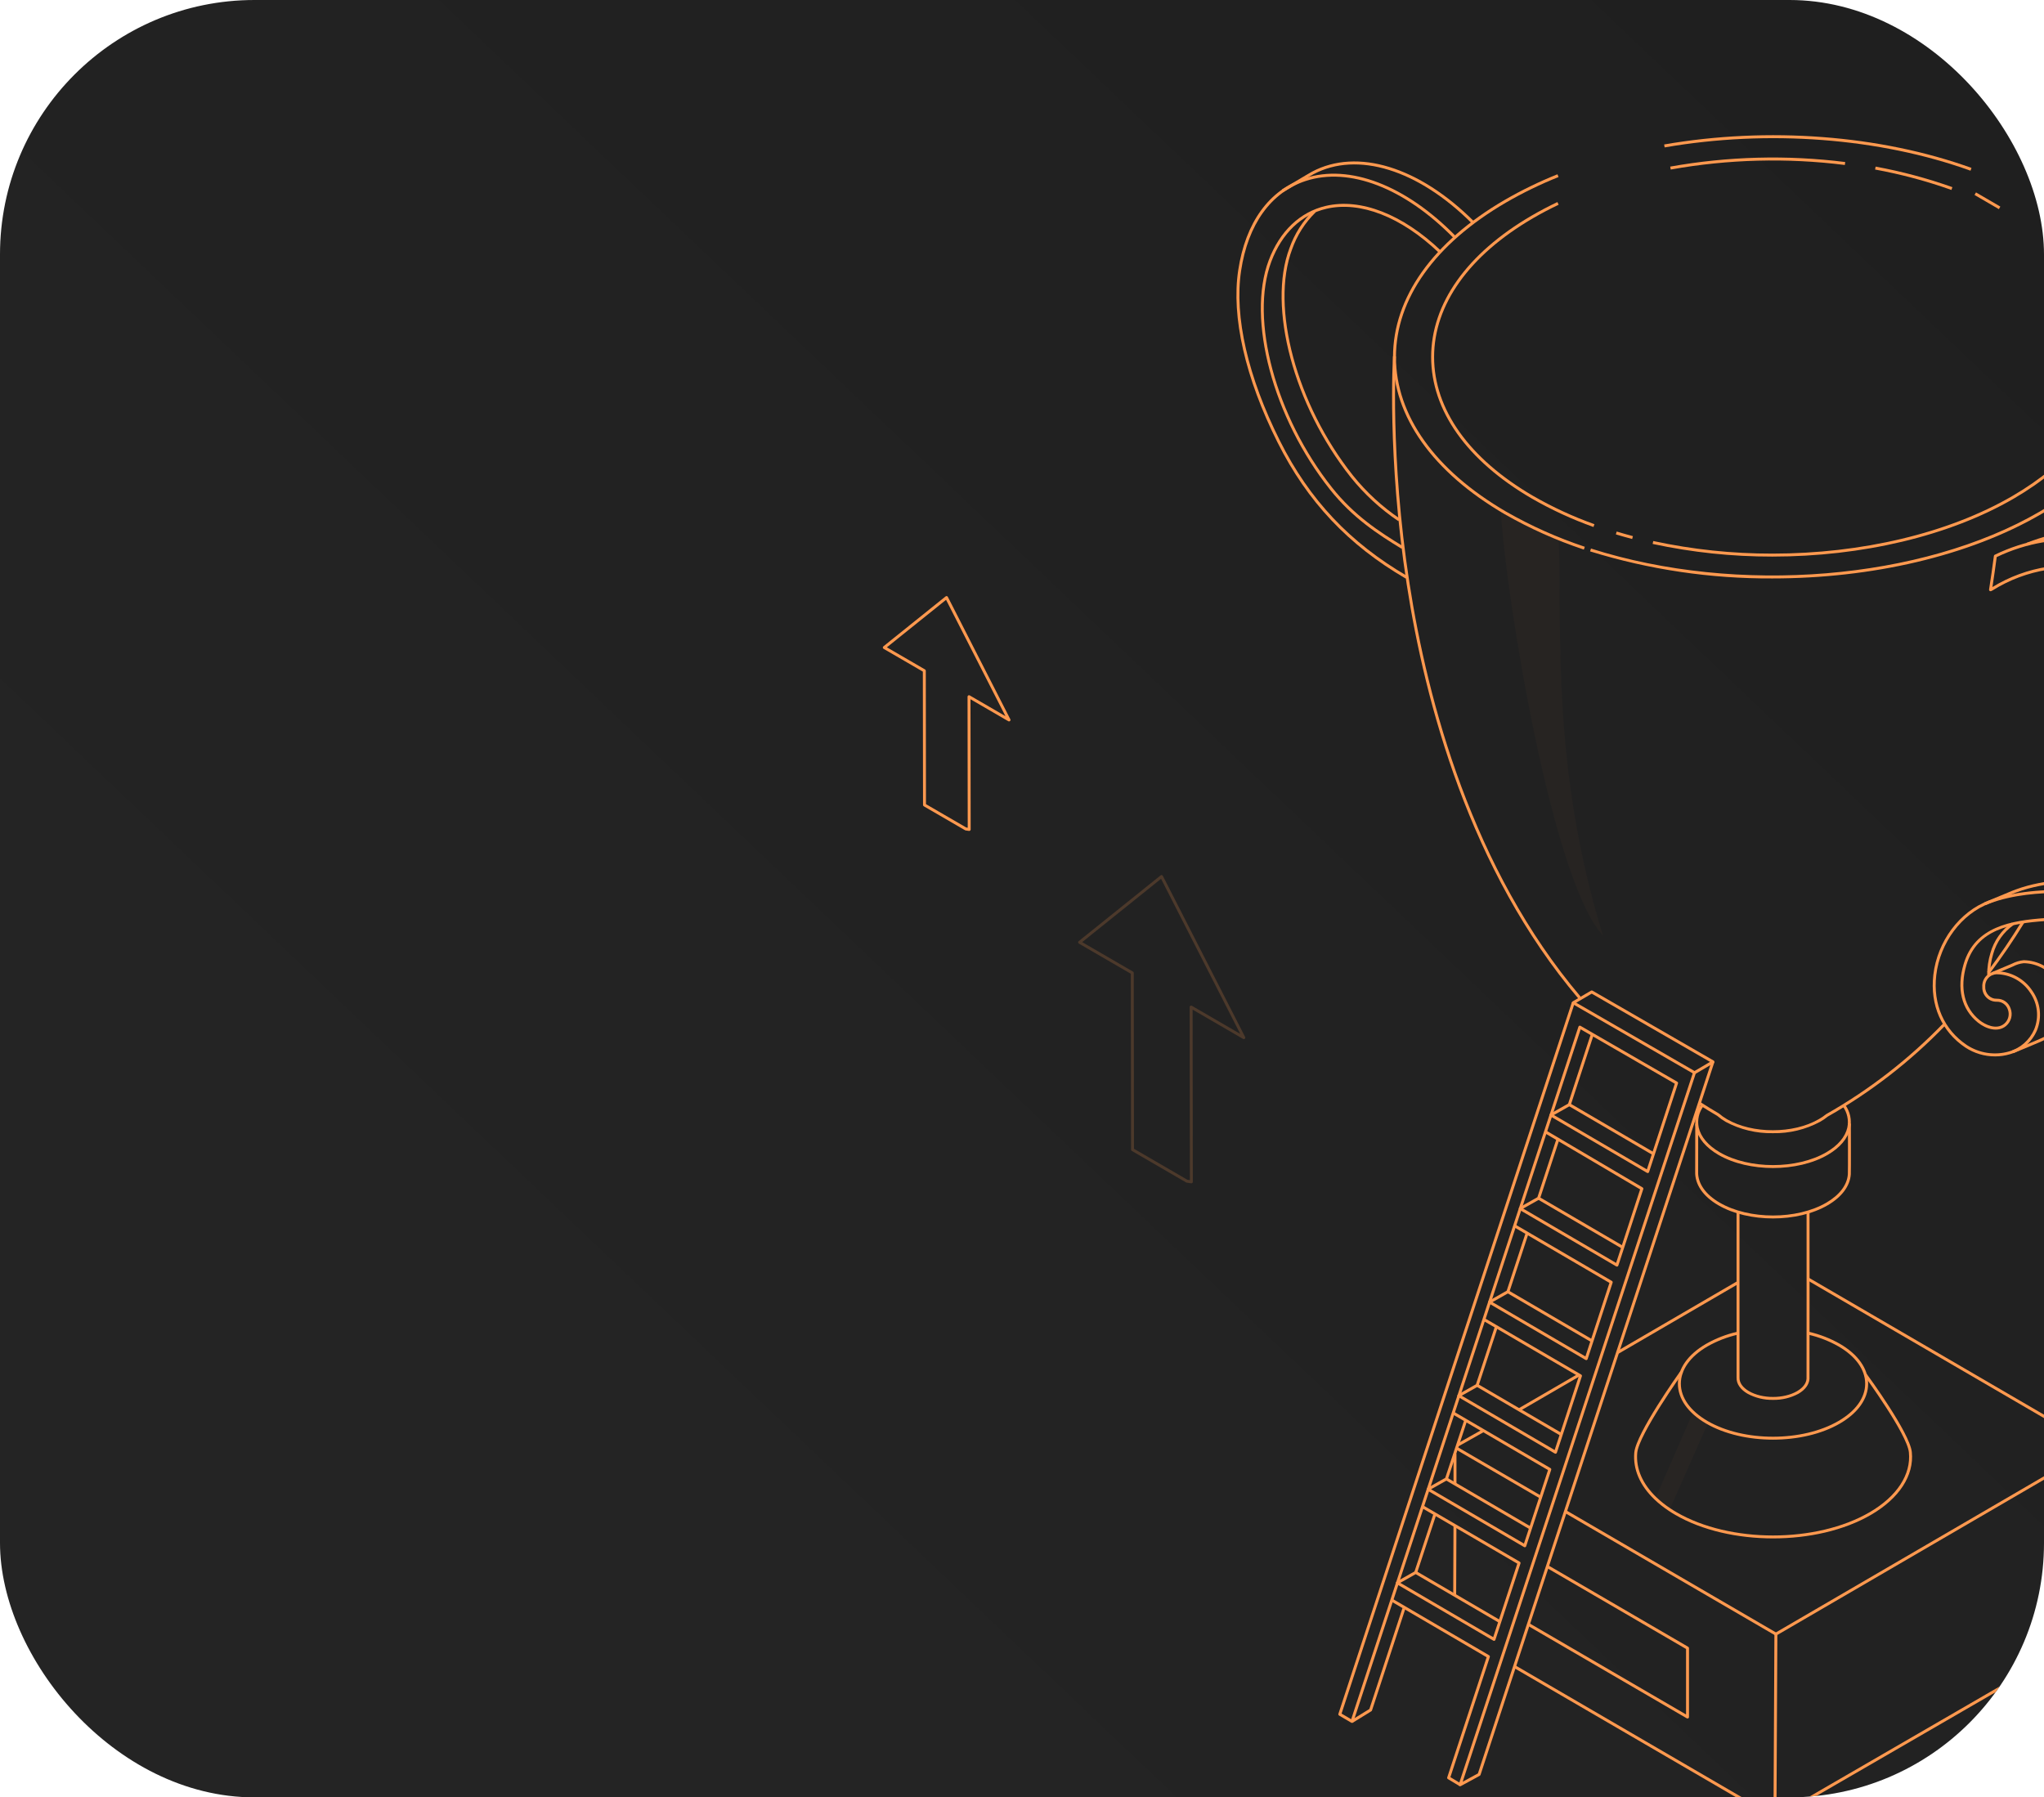
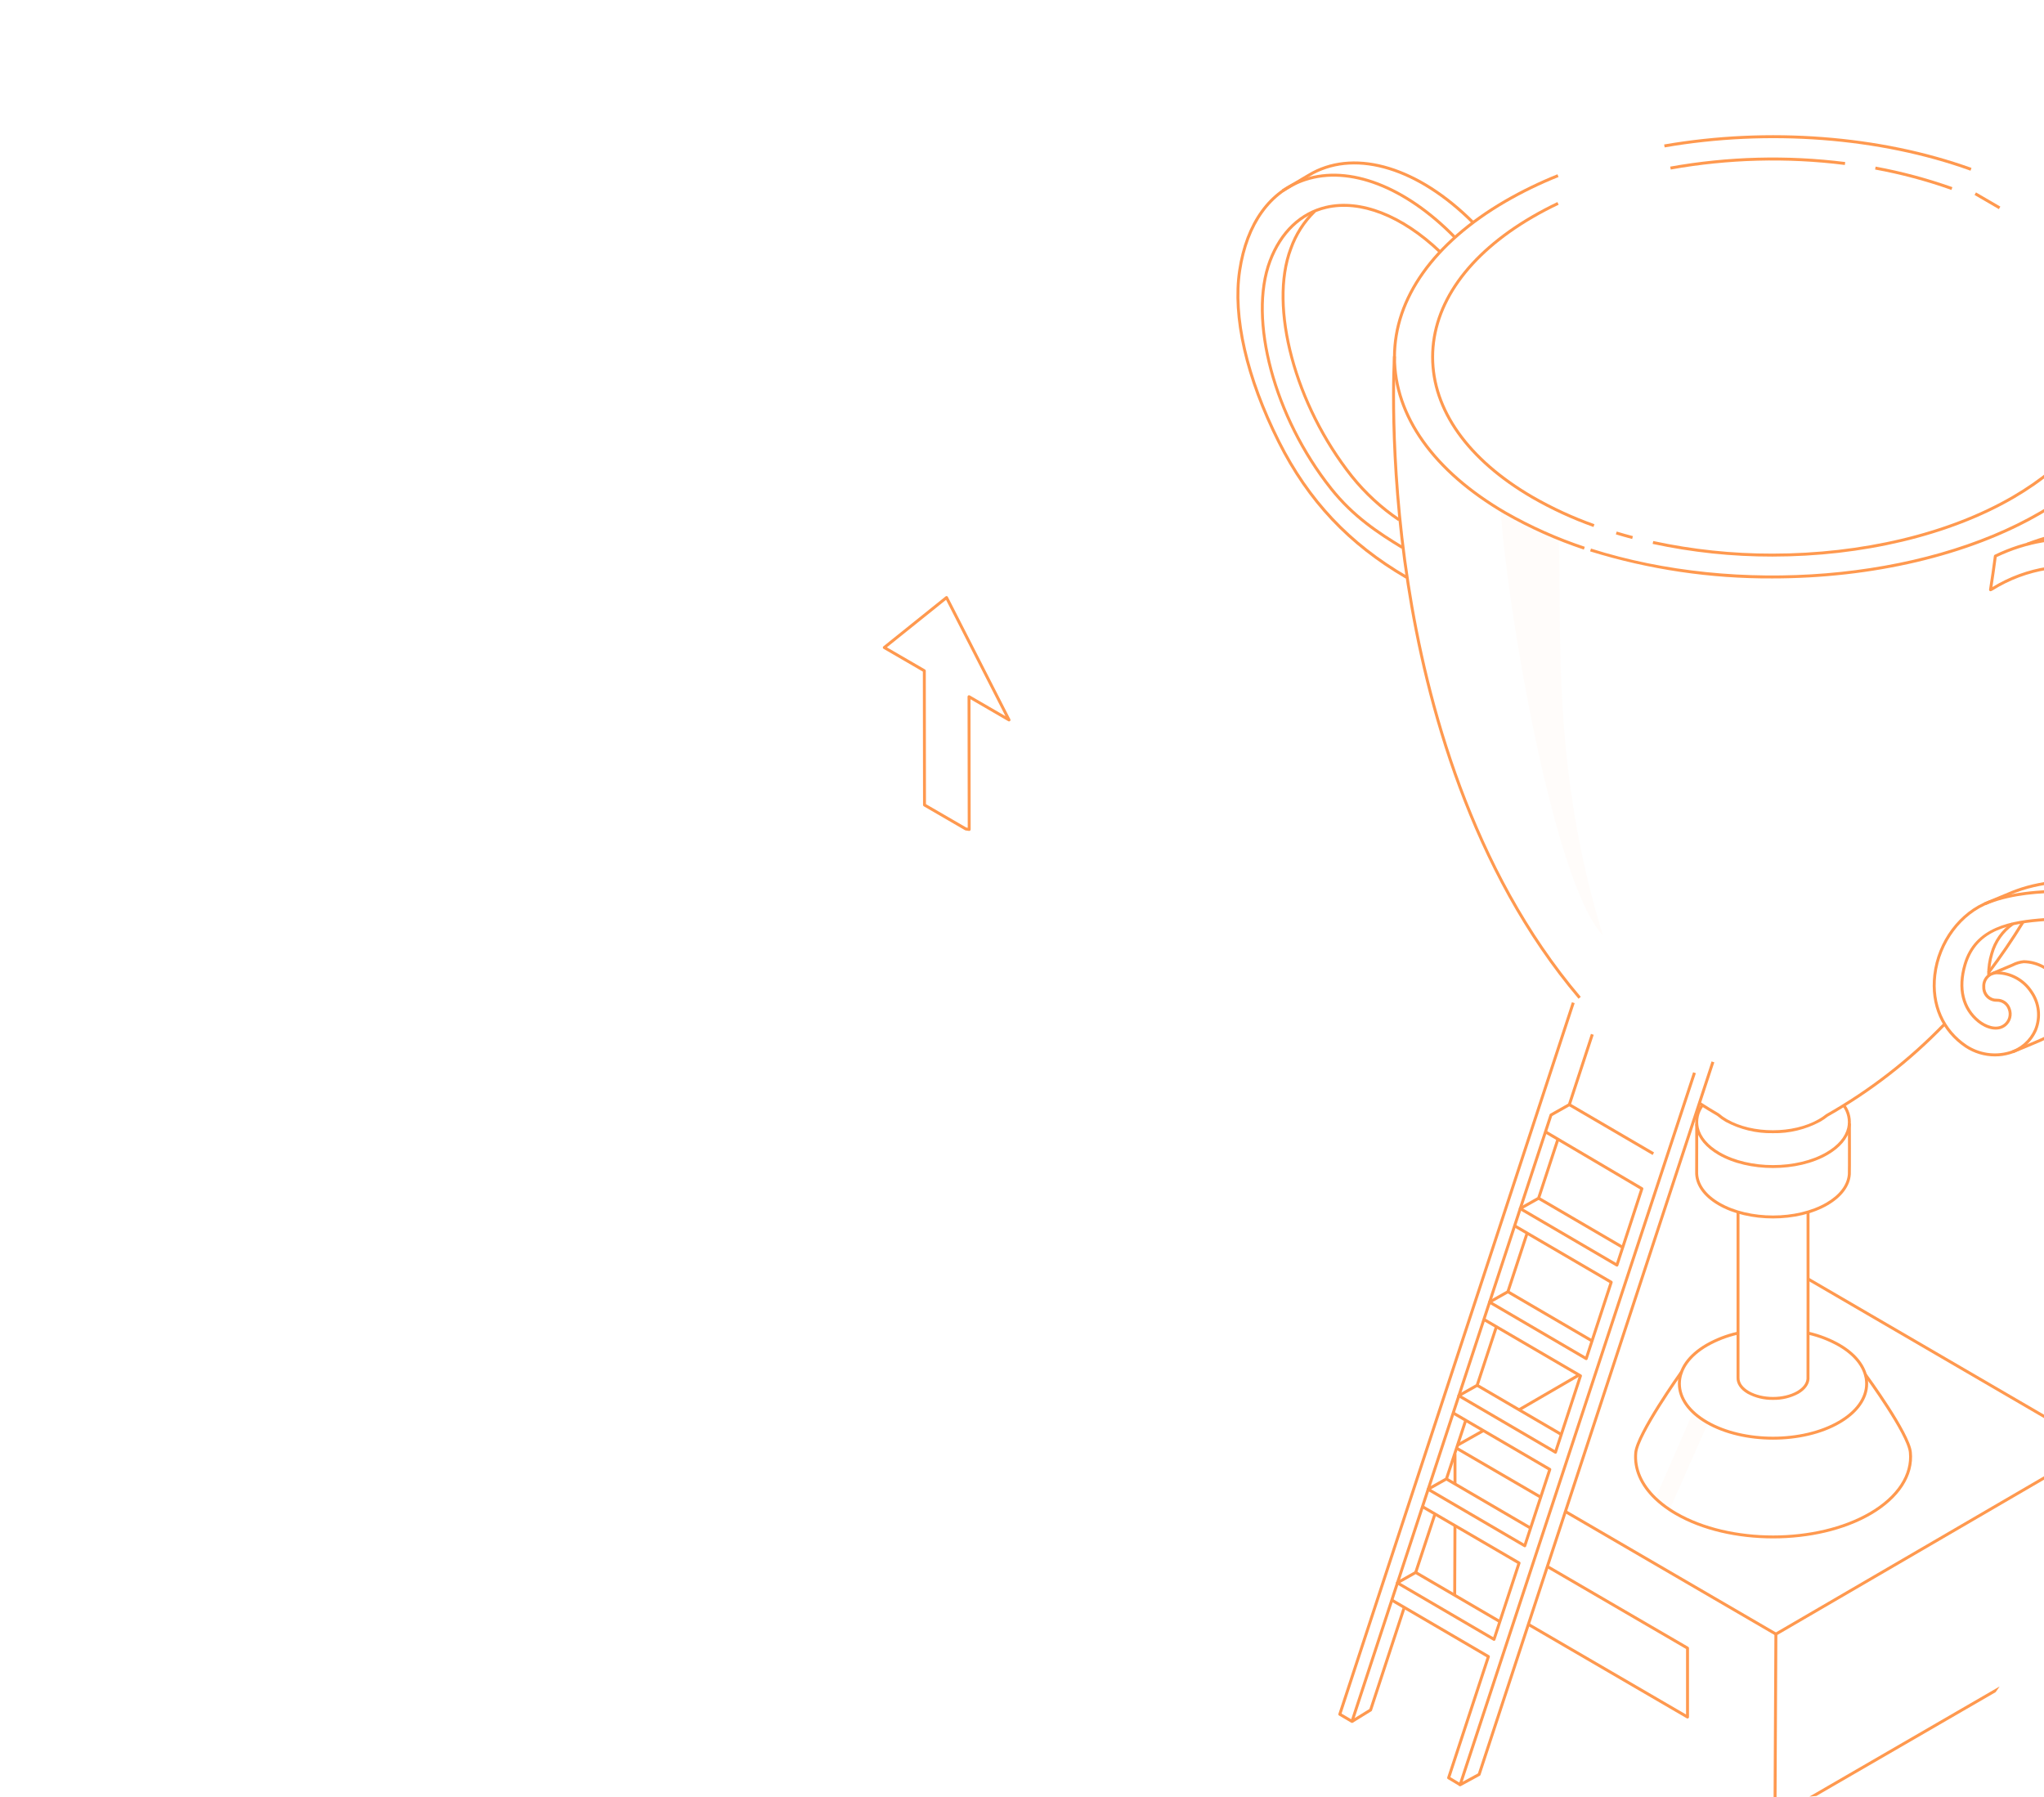
<svg xmlns="http://www.w3.org/2000/svg" width="257" height="226" viewBox="0 0 257 226" fill="none">
  <g clip-path="url(#clip0_1308_3487)">
-     <rect width="257" height="226" rx="32" fill="url(#paint0_linear_1308_3487)" />
    <path d="M214.757 178.92L209.922 189.828C209.286 189.411 208.688 188.937 208.137 188.412L212.879 177.563C213.404 178.054 213.984 178.483 214.607 178.839C214.659 178.868 214.705 178.897 214.757 178.92ZM201.548 117.641C195.086 96.683 196.372 79.546 196 67.754C193.519 67.111 190.92 65.596 188.719 64.418C189.333 75.04 195.133 110.746 201.548 117.641Z" fill="#FF994F" fill-opacity="0.03" />
    <path d="M121.86 104.482C121.851 104.482 121.842 104.482 121.833 104.48L121.406 104.417C121.383 104.414 121.361 104.406 121.341 104.394L116.149 101.38C116.121 101.364 116.097 101.34 116.081 101.312C116.065 101.283 116.056 101.251 116.056 101.219L116.033 84.448L111.092 81.58C111.066 81.565 111.044 81.543 111.028 81.518C111.012 81.492 111.003 81.463 111.001 81.433C110.998 81.402 111.003 81.372 111.015 81.344C111.027 81.316 111.046 81.292 111.07 81.273L118.897 74.99C118.918 74.973 118.943 74.96 118.97 74.954C118.996 74.948 119.024 74.948 119.051 74.953C119.077 74.959 119.102 74.971 119.124 74.987C119.146 75.004 119.164 75.025 119.176 75.05L127.033 90.438C127.051 90.473 127.057 90.514 127.051 90.554C127.044 90.594 127.025 90.63 126.996 90.658C126.967 90.686 126.93 90.703 126.891 90.708C126.851 90.713 126.811 90.705 126.776 90.684L122.023 87.925L122.045 104.296C122.045 104.345 122.025 104.392 121.991 104.427C121.956 104.462 121.909 104.482 121.86 104.482ZM121.495 104.053L121.675 104.08L121.653 87.602C121.653 87.57 121.661 87.537 121.678 87.509C121.694 87.481 121.717 87.457 121.745 87.441C121.773 87.425 121.805 87.416 121.838 87.416C121.87 87.416 121.902 87.425 121.93 87.441L126.417 90.046L118.951 75.423L111.512 81.394L116.308 84.177C116.329 84.19 116.348 84.206 116.363 84.226C116.377 84.246 116.388 84.268 116.394 84.292C116.399 84.31 116.402 84.329 116.403 84.347L116.425 101.111L121.495 104.053Z" fill="#FF994F" />
-     <path d="M149.795 148.792C149.786 148.792 149.777 148.792 149.768 148.79L149.206 148.707C149.183 148.704 149.161 148.696 149.141 148.684L142.304 144.715C142.276 144.699 142.253 144.676 142.237 144.647C142.221 144.619 142.212 144.587 142.212 144.554L142.182 122.441L135.647 118.647C135.621 118.632 135.599 118.611 135.583 118.585C135.567 118.559 135.557 118.53 135.555 118.5C135.553 118.469 135.558 118.439 135.57 118.411C135.582 118.383 135.601 118.359 135.624 118.34L145.93 110.068C145.951 110.051 145.976 110.039 146.003 110.032C146.029 110.026 146.057 110.026 146.084 110.031C146.11 110.037 146.135 110.049 146.157 110.066C146.179 110.082 146.196 110.104 146.209 110.128L156.553 130.387C156.572 130.423 156.578 130.464 156.572 130.503C156.565 130.543 156.546 130.58 156.517 130.607C156.488 130.635 156.451 130.653 156.411 130.658C156.372 130.662 156.332 130.654 156.297 130.634L149.95 126.95L149.979 148.606C149.979 148.655 149.96 148.703 149.925 148.738C149.891 148.773 149.844 148.792 149.795 148.792ZM149.295 148.344L149.61 148.391L149.58 126.628C149.58 126.595 149.588 126.563 149.605 126.534C149.621 126.506 149.644 126.482 149.672 126.466C149.7 126.45 149.732 126.441 149.765 126.441C149.797 126.441 149.829 126.45 149.857 126.466L155.938 129.996L145.984 110.501L136.067 118.461L142.455 122.169C142.477 122.182 142.495 122.198 142.51 122.218C142.525 122.237 142.536 122.26 142.542 122.284C142.547 122.303 142.55 122.322 142.551 122.342L142.581 144.446L149.295 148.344Z" fill="#FF994F" fill-opacity="0.19" />
    <path d="M212.178 216.086C212.146 216.086 212.114 216.078 212.086 216.061L192.169 204.464L192.354 204.141L211.993 215.577V207.341L194.558 197.188L194.743 196.866L212.27 207.072C212.298 207.088 212.322 207.112 212.338 207.14C212.354 207.168 212.363 207.201 212.363 207.233V215.9C212.363 215.949 212.343 215.997 212.309 216.032C212.274 216.067 212.227 216.086 212.178 216.086ZM185.043 28.072C178.29 21.341 170.666 18.98 165.145 21.91C164.703 22.144 161.397 24.13 161.363 24.15L161.174 23.83C161.311 23.748 164.522 21.819 164.972 21.58C170.641 18.572 178.431 20.957 185.303 27.807L185.043 28.072ZM175.813 65.525C173.554 64.002 171.536 62.145 169.827 60.015C162.651 50.978 159.339 38.592 162.123 31.203C162.758 29.399 163.799 27.767 165.163 26.436L165.415 26.709C164.092 28.001 163.083 29.585 162.468 31.335C159.727 38.611 163.015 50.84 170.115 59.782C171.802 61.883 173.793 63.716 176.022 65.217L175.813 65.525Z" fill="#FF994F" />
    <path d="M176.766 72.761C169.492 68.523 164.362 63.076 160.622 55.622C156.556 47.52 154.802 39.837 155.684 33.988C156.587 27.992 159.559 23.878 164.054 22.405C169.669 20.564 176.761 23.282 183.025 29.675L182.763 29.937C176.599 23.646 169.647 20.962 164.168 22.759C159.814 24.187 156.93 28.195 156.049 34.044C155.179 39.817 156.92 47.42 160.951 55.454C164.658 62.84 169.742 68.237 176.951 72.438L176.766 72.761Z" fill="#FF994F" />
    <path d="M176.229 69.003C173.207 67.169 170.021 65.085 167.217 61.554C160.041 52.518 156.729 40.131 159.513 32.742C160.894 29.076 163.448 26.642 166.703 25.887C171.072 24.874 176.337 26.918 181.152 31.494L180.898 31.765C176.175 27.276 171.031 25.265 166.786 26.25C163.655 26.976 161.194 29.329 159.858 32.875C157.117 40.15 160.405 52.379 167.506 61.322C170.271 64.804 173.426 66.868 176.419 68.684L176.229 69.003ZM222.928 181.021C219.879 181.021 216.831 180.345 214.51 178.994C212.226 177.664 210.969 175.885 210.969 173.984C210.969 172.084 212.226 170.305 214.51 168.975C215.73 168.282 217.044 167.772 218.41 167.46L218.495 167.822C217.164 168.126 215.884 168.623 214.695 169.298C212.53 170.558 211.339 172.222 211.339 173.984C211.339 175.746 212.531 177.411 214.695 178.671C219.234 181.314 226.62 181.315 231.16 178.671C233.324 177.411 234.516 175.746 234.516 173.985C234.516 172.223 233.324 170.558 231.16 169.298C229.971 168.623 228.69 168.126 227.359 167.822L227.444 167.46C228.81 167.772 230.124 168.283 231.345 168.975C233.628 170.305 234.886 172.084 234.886 173.985C234.886 175.885 233.628 177.664 231.345 178.994C229.025 180.345 225.976 181.021 222.928 181.021Z" fill="#FF994F" />
    <path d="M222.929 176.02C221.813 176.042 220.71 175.776 219.725 175.248C218.809 174.715 218.319 173.994 218.345 173.219C218.35 172.979 218.344 152.61 218.344 152.405H218.713C218.713 153.248 218.72 173.058 218.714 173.232C218.693 173.862 219.118 174.464 219.91 174.925C221.575 175.895 224.284 175.895 225.948 174.925C226.68 174.499 227.104 173.944 227.142 173.361C227.156 173.042 227.147 152.609 227.147 152.402H227.517C227.518 154.528 227.525 173.175 227.511 173.386C227.464 174.097 226.975 174.758 226.133 175.248C225.148 175.776 224.045 176.042 222.929 176.02Z" fill="#FF994F" />
    <path d="M222.928 153.205C220.436 153.205 217.944 152.653 216.046 151.547C214.121 150.427 213.09 148.925 213.143 147.318C213.155 146.951 213.149 141.366 213.149 141.309L213.518 141.309C213.518 141.539 213.524 146.957 213.512 147.33C213.464 148.793 214.429 150.176 216.231 151.225C219.924 153.375 225.933 153.375 229.626 151.225C231.287 150.258 232.25 148.983 232.339 147.636C232.369 147.188 232.346 141.33 232.346 141.271L232.715 141.27C232.716 141.511 232.738 147.2 232.708 147.661C232.611 149.136 231.582 150.516 229.81 151.547C227.913 152.652 225.421 153.205 222.928 153.205Z" fill="#FF994F" />
    <path d="M222.931 146.866C220.438 146.866 217.946 146.313 216.048 145.208C214.487 144.299 213.511 143.138 213.227 141.851C213.12 141.341 213.122 140.814 213.233 140.304C213.344 139.795 213.561 139.315 213.87 138.897L214.173 139.11C213.894 139.486 213.697 139.918 213.596 140.377C213.496 140.835 213.492 141.31 213.587 141.77C213.849 142.953 214.763 144.03 216.233 144.886C219.927 147.037 225.935 147.036 229.628 144.886C231.093 144.033 232.007 142.96 232.271 141.782C232.368 141.325 232.367 140.854 232.269 140.398C232.172 139.942 231.98 139.512 231.706 139.136L232.011 138.926C232.314 139.343 232.526 139.821 232.633 140.328C232.74 140.834 232.74 141.358 232.632 141.864C232.343 143.146 231.369 144.303 229.813 145.208C227.916 146.313 225.423 146.866 222.931 146.866ZM269.891 67.232L269.524 67.19C270.972 54.231 270.299 44.825 270.292 44.731L270.661 44.703C270.668 44.797 271.343 54.236 269.891 67.232ZM257.325 111.094L256.999 110.92C262.601 100.272 266.541 87.638 268.711 73.365L269.076 73.421C266.901 87.735 262.947 100.41 257.325 111.094ZM250.146 122.445L249.853 122.219C251.399 120.175 252.845 118.055 254.186 115.867L254.5 116.064C253.153 118.261 251.7 120.391 250.146 122.445Z" fill="#FF994F" />
    <path d="M222.906 142.486C220.837 142.527 218.791 142.034 216.963 141.055C216.591 140.839 216.239 140.59 215.912 140.308C215.137 139.857 214.372 139.389 213.618 138.903L213.816 138.589C214.57 139.074 215.347 139.55 216.125 140.006C216.444 140.279 216.786 140.522 217.148 140.732C220.323 142.58 225.49 142.58 228.664 140.732C228.997 140.545 229.314 140.331 229.612 140.092C235.024 137.023 239.972 133.186 244.305 128.7L244.57 128.961C240.221 133.465 235.254 137.317 229.82 140.398C229.516 140.645 229.191 140.864 228.849 141.055C227.021 142.034 224.976 142.527 222.906 142.486ZM198.474 125.582C184.776 109.434 179.163 88.326 176.867 73.461C174.379 57.362 175.139 44.913 175.147 44.789L175.515 44.813C175.507 44.937 174.751 57.352 177.233 73.413C179.522 88.227 185.115 109.26 198.755 125.339L198.474 125.582ZM270.573 114.282L270.435 113.937L274.522 112.281C276.782 111.329 278.872 110.008 280.707 108.372C285.504 103.956 288.217 97.273 287.963 90.496C287.7 83.469 283.552 76.065 277.137 71.174C270.903 66.419 263.02 65.507 254.94 68.602L254.809 68.254C263.013 65.111 271.021 66.042 277.36 70.876C283.861 75.834 288.065 83.346 288.332 90.481C288.59 97.367 285.833 104.158 280.956 108.648C279.088 110.313 276.961 111.658 274.66 112.627L274.468 112.7L270.573 114.282ZM249.858 122.58C249.854 121.651 249.989 120.727 250.26 119.839C250.694 118.284 251.652 116.93 252.969 116.01L253.18 116.316C251.932 117.188 251.025 118.471 250.614 119.945C250.354 120.797 250.224 121.683 250.228 122.574L249.858 122.58ZM253.134 132.429L252.996 132.083C253.031 132.069 256.491 130.662 257.013 130.375C257.602 130.059 258.118 129.62 258.525 129.088C258.933 128.556 259.224 127.942 259.378 127.288C259.532 126.634 259.546 125.954 259.42 125.293C259.293 124.633 259.028 124.007 258.643 123.458C258.189 122.75 257.569 122.166 256.838 121.756C256.107 121.347 255.288 121.125 254.452 121.11C253.988 121.16 253.538 121.296 253.123 121.511L253.047 121.545C252.723 121.689 250.66 122.548 250.573 122.585L250.431 122.241C250.453 122.231 252.578 121.346 252.898 121.204L252.973 121.17C253.433 120.933 253.933 120.786 254.447 120.737C255.345 120.75 256.226 120.986 257.012 121.425C257.797 121.864 258.464 122.491 258.951 123.252C259.365 123.844 259.648 124.518 259.784 125.229C259.919 125.94 259.903 126.673 259.737 127.377C259.57 128.082 259.257 128.743 258.818 129.316C258.379 129.889 257.824 130.361 257.191 130.702C256.649 131 253.278 132.37 253.134 132.429H253.134Z" fill="#FF994F" />
    <path d="M249.624 113.813L249.484 113.467C250.428 113.081 252.258 112.329 252.434 112.245C252.681 112.127 253.103 111.967 253.443 111.841C257.213 110.444 261.667 110.429 264.69 110.54C266.764 110.638 268.841 110.425 270.854 109.91L270.951 110.269C268.902 110.796 266.788 111.013 264.677 110.913C261.686 110.803 257.28 110.816 253.57 112.191C253.357 112.27 252.857 112.455 252.592 112.582C252.363 112.692 249.735 113.767 249.624 113.813Z" fill="#FF994F" />
    <path d="M250.851 132.83C249.523 132.834 248.222 132.448 247.107 131.718C244.11 129.713 242.644 126.381 243.087 122.577C243.578 118.355 246.386 114.599 250.075 113.233C253.846 111.836 258.3 111.821 261.322 111.932C266.495 112.122 270.882 110.604 274.363 107.42C281.536 100.86 282.671 90.681 277.254 81.49C275.911 79.144 274.116 77.093 271.975 75.457C269.834 73.821 267.39 72.634 264.787 71.965C262.382 71.366 259.883 71.258 257.436 71.647C254.989 72.037 252.645 72.917 250.54 74.234C250.497 74.26 250.452 74.283 250.406 74.302L250.355 74.325C250.325 74.34 250.291 74.347 250.257 74.343C250.224 74.34 250.192 74.328 250.165 74.307C250.137 74.287 250.116 74.26 250.104 74.228C250.091 74.197 250.087 74.162 250.092 74.129C250.32 72.678 250.524 71.255 250.7 69.899C250.704 69.868 250.715 69.839 250.733 69.814C250.752 69.789 250.776 69.769 250.803 69.755C258.424 66.068 267.092 67.008 273.992 72.269C280.596 77.306 284.862 84.795 285.125 91.815C285.367 98.296 282.266 105.316 277.031 110.137C274.365 112.628 271.111 114.391 267.58 115.257C265.375 115.776 263.138 115.758 260.975 115.739C259.725 115.728 258.433 115.718 257.159 115.81C252.874 116.122 248.578 116.805 247.246 121.339C246.388 124.26 246.976 126.724 248.903 128.276C249.589 128.828 251.013 129.543 252.001 128.716C252.253 128.503 252.433 128.216 252.514 127.895C252.595 127.573 252.575 127.234 252.455 126.926C252.359 126.642 252.177 126.395 251.934 126.221C251.692 126.047 251.402 125.954 251.104 125.954C251.087 125.954 251.07 125.955 251.053 125.955C250.811 125.961 250.57 125.917 250.345 125.825C250.121 125.733 249.917 125.595 249.748 125.421C249.578 125.246 249.446 125.038 249.359 124.81C249.273 124.582 249.233 124.338 249.244 124.094C249.229 123.842 249.265 123.589 249.35 123.351C249.436 123.113 249.568 122.896 249.74 122.712C249.912 122.528 250.119 122.382 250.35 122.282C250.58 122.182 250.828 122.131 251.079 122.131C251.976 122.145 252.857 122.382 253.642 122.821C254.428 123.259 255.094 123.886 255.583 124.645C256.073 125.358 256.377 126.183 256.469 127.044C256.56 127.906 256.435 128.778 256.106 129.578C255.792 130.301 255.322 130.945 254.731 131.462C254.14 131.979 253.442 132.357 252.688 132.568C252.091 132.744 251.473 132.832 250.851 132.83ZM259.211 112.263C256.461 112.263 253.117 112.503 250.203 113.582C246.641 114.902 243.929 118.534 243.454 122.621C243.028 126.28 244.434 129.483 247.312 131.408C248.083 131.912 248.953 132.244 249.862 132.383C250.771 132.521 251.698 132.463 252.583 132.211C253.285 132.015 253.935 131.663 254.486 131.182C255.037 130.701 255.474 130.102 255.767 129.429C256.072 128.686 256.187 127.877 256.101 127.077C256.015 126.278 255.731 125.512 255.275 124.852C254.821 124.144 254.201 123.56 253.47 123.15C252.739 122.741 251.919 122.519 251.083 122.504C250.881 122.502 250.681 122.543 250.495 122.623C250.309 122.703 250.142 122.822 250.003 122.971C249.865 123.12 249.759 123.296 249.692 123.489C249.625 123.681 249.598 123.886 249.614 124.089C249.604 124.286 249.636 124.483 249.706 124.668C249.776 124.852 249.884 125.019 250.021 125.16C250.159 125.3 250.324 125.41 250.506 125.483C250.688 125.556 250.883 125.589 251.079 125.582C251.457 125.573 251.828 125.686 252.138 125.904C252.448 126.123 252.68 126.436 252.801 126.797C252.948 127.178 252.973 127.596 252.872 127.992C252.77 128.388 252.549 128.741 252.237 129.003C251.213 129.86 249.709 129.402 248.673 128.567C246.621 126.914 245.988 124.309 246.892 121.233C248.291 116.471 252.912 115.745 257.132 115.439C258.422 115.345 259.721 115.356 260.978 115.366C263.12 115.385 265.333 115.404 267.496 114.894C270.966 114.042 274.162 112.31 276.782 109.862C281.939 105.113 284.994 98.204 284.756 91.829C284.497 84.918 280.288 77.538 273.769 72.567C267.009 67.412 258.525 66.473 251.053 70.048C250.889 71.305 250.71 72.561 250.516 73.814C252.647 72.51 255.013 71.643 257.477 71.264C259.941 70.884 262.456 71 264.876 71.604C267.526 72.284 270.015 73.493 272.195 75.158C274.375 76.823 276.204 78.911 277.572 81.299C280.187 85.737 281.335 90.545 280.892 95.201C280.442 100.018 278.197 104.483 274.611 107.697C271.057 110.948 266.584 112.498 261.309 112.305C260.668 112.281 259.961 112.264 259.211 112.264V112.263ZM199.146 69.105C195.686 67.954 192.346 66.461 189.176 64.648C180.13 59.381 175.148 52.366 175.148 44.897C175.148 37.427 180.13 30.413 189.175 25.146C191.312 23.91 193.534 22.83 195.825 21.914L195.961 22.26C193.688 23.169 191.481 24.242 189.36 25.469C180.433 30.667 175.518 37.566 175.518 44.897C175.518 52.227 180.434 59.128 189.361 64.326C192.509 66.126 195.826 67.608 199.263 68.752L199.146 69.105ZM222.853 72.732C215.085 72.774 207.355 71.627 199.928 69.33L200.04 68.975C218.465 74.852 241.665 72.941 256.459 64.326C264.538 59.621 269.415 53.389 270.19 46.776C270.858 41.081 268.529 35.503 263.453 30.646L263.707 30.376C268.871 35.317 271.239 41.003 270.557 46.819C269.768 53.552 264.826 59.884 256.643 64.649C247.534 69.954 235.254 72.732 222.853 72.732V72.732ZM247.761 21.464C236.334 17.343 222.317 16.274 209.303 18.534L209.24 18.166C222.315 15.897 236.401 16.971 247.885 21.113L247.761 21.464Z" fill="#FF994F" />
    <path d="M200.352 66.263C197.655 65.302 195.05 64.099 192.567 62.668C184.427 57.928 179.945 51.615 179.945 44.892C179.945 38.17 184.427 31.858 192.566 27.119C193.626 26.503 194.71 25.932 195.817 25.407L195.974 25.744C194.877 26.264 193.801 26.831 192.751 27.441C184.731 32.111 180.314 38.308 180.314 44.892C180.314 51.477 184.731 57.674 192.751 62.345C195.215 63.764 197.801 64.958 200.476 65.912L200.352 66.263ZM205.218 67.772C204.532 67.592 203.848 67.399 203.168 67.193L203.274 66.836C203.939 67.038 204.625 67.231 205.312 67.412L205.218 67.772ZM222.845 69.984C217.786 69.993 212.739 69.46 207.792 68.392L207.87 68.028C212.794 69.09 217.817 69.621 222.852 69.612C233.988 69.613 244.929 67.081 253.06 62.345C260.117 58.236 264.477 52.799 265.337 47.036C266.052 42.244 264.374 37.479 260.487 33.256L260.757 33.002C264.724 37.311 266.434 42.183 265.702 47.091C264.825 52.969 260.401 58.501 253.245 62.668C245.06 67.434 234.047 69.983 222.845 69.984ZM245.359 23.884C242.233 22.773 239.024 21.915 235.762 21.316L235.829 20.95C239.11 21.552 242.338 22.416 245.484 23.533L245.359 23.884ZM210.068 21.316L210.002 20.95C217.266 19.651 224.683 19.456 232.005 20.374L231.959 20.744C224.675 19.831 217.296 20.024 210.068 21.316ZM304.954 18.09H305.323V71.185H304.954V18.09ZM305.323 93.388H304.954V91.897H305.323V93.388ZM305.323 89.661H304.954V88.171H305.323V89.661ZM305.323 85.935H304.954V84.444H305.323V85.935ZM305.323 82.208H304.954V80.718H305.323V82.208ZM305.323 78.482H304.954V76.991H305.323V78.482ZM305.323 74.755H304.954V73.265H305.323V74.755Z" fill="#FF994F" />
-     <path d="M213.061 135.069C213.029 135.069 212.997 135.06 212.969 135.044L197.724 126.244C197.696 126.228 197.673 126.204 197.656 126.176C197.64 126.148 197.631 126.115 197.631 126.083C197.631 126.05 197.64 126.018 197.656 125.989C197.672 125.961 197.695 125.937 197.724 125.921L200.044 124.565C200.072 124.548 200.104 124.539 200.136 124.539C200.169 124.539 200.2 124.547 200.229 124.564L215.473 133.358C215.501 133.374 215.525 133.397 215.541 133.425C215.557 133.454 215.566 133.486 215.566 133.519C215.566 133.551 215.558 133.583 215.542 133.612C215.526 133.64 215.503 133.664 215.475 133.68L213.154 135.043C213.125 135.06 213.093 135.069 213.061 135.069ZM198.186 126.081L213.06 134.667L215.012 133.521L200.137 124.941L198.186 126.081ZM207.17 147.499C207.138 147.499 207.106 147.49 207.078 147.474L194.92 140.364C194.883 140.342 194.855 140.309 194.84 140.269C194.825 140.229 194.824 140.185 194.838 140.144L198.464 129.094C198.472 129.068 198.486 129.044 198.505 129.024C198.524 129.004 198.547 128.988 198.573 128.979C198.598 128.969 198.626 128.965 198.653 128.967C198.68 128.969 198.707 128.977 198.731 128.991L210.896 136.018C210.933 136.039 210.961 136.072 210.977 136.113C210.992 136.153 210.993 136.197 210.98 136.237L207.346 147.371C207.334 147.408 207.31 147.441 207.278 147.464C207.247 147.487 207.209 147.499 207.17 147.499ZM195.235 140.118L207.066 147.037L210.581 136.265L198.743 129.428L195.235 140.118Z" fill="#FF994F" />
    <path d="M207.788 145.229L197.225 139.058C197.188 139.036 197.16 139.003 197.145 138.963C197.13 138.923 197.129 138.878 197.142 138.838L200.033 130L200.384 130.117L197.54 138.811L207.973 144.906L207.788 145.229Z" fill="#FF994F" />
    <path d="M169.993 216.639C169.961 216.639 169.928 216.63 169.9 216.613L168.365 215.711C168.328 215.69 168.3 215.656 168.285 215.616C168.27 215.576 168.27 215.532 168.283 215.491L197.639 126.02L197.99 126.137L168.681 215.465L169.889 216.176L194.836 140.14C194.85 140.096 194.881 140.059 194.921 140.036L197.229 138.732L197.41 139.058L195.164 140.326L170.168 216.511C170.156 216.548 170.133 216.581 170.101 216.604C170.07 216.626 170.032 216.639 169.993 216.639Z" fill="#FF994F" />
    <path d="M203.303 159.262C203.27 159.262 203.239 159.253 203.211 159.237L191.053 152.127C191.025 152.11 191.002 152.087 190.985 152.058C190.969 152.029 190.961 151.997 190.961 151.964C190.961 151.931 190.97 151.899 190.987 151.87C191.003 151.842 191.027 151.819 191.056 151.803L193.302 150.535L195.662 143.326L194.238 142.486L194.424 142.164L206.534 149.306C206.57 149.327 206.598 149.361 206.613 149.401C206.628 149.441 206.629 149.485 206.616 149.525L203.479 159.134C203.467 159.171 203.443 159.204 203.412 159.227C203.38 159.25 203.342 159.262 203.303 159.262ZM191.519 151.969L203.199 158.799L206.218 149.552L195.988 143.518L193.63 150.721C193.615 150.765 193.585 150.802 193.545 150.825L191.519 151.969Z" fill="#FF994F" />
    <path d="M193.359 150.824L193.545 150.502L204.107 156.673L203.922 156.995L193.359 150.824Z" fill="#FF994F" />
    <path d="M199.444 171.021C199.411 171.021 199.379 171.013 199.351 170.997L187.194 163.886C187.166 163.87 187.142 163.846 187.126 163.817C187.11 163.789 187.101 163.756 187.102 163.723C187.102 163.691 187.111 163.658 187.127 163.63C187.144 163.601 187.168 163.578 187.197 163.562L189.442 162.294L191.789 155.137L190.348 154.295L190.533 153.973L202.677 161.066C202.714 161.088 202.742 161.121 202.757 161.161C202.772 161.202 202.773 161.246 202.76 161.286L199.619 170.893C199.607 170.931 199.584 170.963 199.552 170.986C199.521 171.009 199.482 171.021 199.444 171.021ZM187.66 163.728L199.34 170.559L202.362 161.313L192.115 155.328L189.77 162.48C189.756 162.524 189.725 162.561 189.685 162.584L187.66 163.728Z" fill="#FF994F" />
    <path d="M189.5 162.586L189.685 162.263L200.248 168.435L200.063 168.757L189.5 162.586Z" fill="#FF994F" />
    <path d="M195.577 182.79C195.544 182.789 195.512 182.781 195.484 182.765L183.327 175.654C183.299 175.638 183.275 175.614 183.259 175.586C183.243 175.557 183.234 175.525 183.234 175.492C183.235 175.459 183.243 175.426 183.26 175.398C183.277 175.37 183.301 175.346 183.329 175.33L185.575 174.062L187.925 166.906L186.484 166.065L186.669 165.742L198.812 172.836C198.849 172.858 198.877 172.891 198.893 172.931C198.908 172.972 198.909 173.016 198.895 173.056L195.752 182.662C195.74 182.699 195.716 182.731 195.685 182.754C195.653 182.777 195.615 182.79 195.577 182.79ZM183.792 175.496L195.473 182.327L198.498 173.083L188.251 167.097L185.903 174.248C185.889 174.292 185.858 174.33 185.818 174.352L183.792 175.496Z" fill="#FF994F" />
    <path d="M185.633 174.348L185.818 174.025L196.381 180.196L196.195 180.519L185.633 174.348Z" fill="#FF994F" />
    <path d="M191.717 194.553C191.685 194.553 191.653 194.544 191.624 194.528L179.467 187.418C179.439 187.401 179.416 187.378 179.399 187.349C179.383 187.32 179.375 187.288 179.375 187.255C179.375 187.222 179.384 187.19 179.401 187.162C179.417 187.133 179.441 187.11 179.469 187.094L181.715 185.826L184.068 178.672L182.628 177.83L182.812 177.508L194.956 184.602C194.993 184.623 195.021 184.657 195.036 184.697C195.051 184.737 195.052 184.781 195.039 184.821L191.892 194.425C191.88 194.462 191.857 194.495 191.825 194.518C191.794 194.541 191.756 194.553 191.717 194.553ZM179.933 187.259L191.613 194.09L194.641 184.848L184.395 178.862L182.044 186.011C182.029 186.056 181.999 186.093 181.959 186.116L179.933 187.259Z" fill="#FF994F" />
    <path d="M181.766 186.121L181.951 185.799L192.513 191.97L192.328 192.292L181.766 186.121Z" fill="#FF994F" />
    <path d="M187.85 206.32C187.817 206.32 187.785 206.311 187.757 206.294L175.6 199.184C175.572 199.168 175.548 199.144 175.532 199.115C175.516 199.087 175.508 199.054 175.508 199.021C175.508 198.988 175.517 198.956 175.534 198.928C175.55 198.899 175.574 198.876 175.603 198.86L177.911 197.557C177.939 197.541 177.971 197.533 178.003 197.533C178.035 197.533 178.066 197.542 178.094 197.558L188.478 203.625L190.777 196.616L178.698 189.573L178.883 189.25L191.092 196.37C191.129 196.391 191.157 196.425 191.172 196.465C191.187 196.505 191.188 196.549 191.175 196.589L188.025 206.192C188.013 206.229 187.99 206.261 187.958 206.284C187.927 206.307 187.889 206.32 187.85 206.32ZM176.066 199.026L187.746 205.857L188.36 203.987L178 197.934L176.066 199.026Z" fill="#FF994F" />
    <path d="M177.828 197.656L180.251 190.301L180.602 190.418L178.179 197.774L177.828 197.656Z" fill="#FF994F" />
    <path d="M183.504 224.575L182.047 223.703C182.011 223.681 181.983 223.648 181.968 223.608C181.953 223.568 181.952 223.524 181.966 223.484L186.921 208.382L174.891 201.35L175.076 201.027L187.236 208.135C187.273 208.157 187.301 208.19 187.316 208.23C187.331 208.27 187.332 208.314 187.319 208.355L182.363 223.459L183.693 224.255L183.504 224.575Z" fill="#FF994F" />
-     <path d="M170.083 216.616L169.891 216.298L172.178 214.888L176.341 202.201L176.691 202.318L172.507 215.07C172.494 215.112 172.466 215.148 172.428 215.171L170.083 216.616ZM183.589 224.605C183.559 224.605 183.53 224.598 183.504 224.584C183.478 224.571 183.456 224.551 183.439 224.527C183.421 224.503 183.41 224.476 183.406 224.446C183.401 224.417 183.404 224.387 183.413 224.359L212.877 134.824L213.228 134.941L183.91 224.031L185.824 222.988L215.198 133.461L215.549 133.578L186.152 223.176C186.137 223.221 186.106 223.258 186.064 223.281L183.677 224.583C183.649 224.597 183.619 224.605 183.589 224.605V224.605ZM223.173 228.811C223.148 228.811 223.124 228.806 223.102 228.796C223.079 228.787 223.059 228.773 223.042 228.756C223.025 228.738 223.011 228.718 223.002 228.695C222.993 228.672 222.988 228.648 222.988 228.624L223.105 205.473C223.105 205.44 223.114 205.409 223.13 205.38C223.146 205.352 223.169 205.329 223.197 205.313L263.548 181.814C263.576 181.798 263.607 181.789 263.64 181.789C263.672 181.789 263.704 181.798 263.732 181.814C263.76 181.83 263.784 181.854 263.8 181.882C263.816 181.911 263.825 181.943 263.825 181.975V205.193C263.825 205.226 263.816 205.258 263.8 205.287C263.784 205.315 263.76 205.338 263.732 205.355L223.264 228.786C223.236 228.802 223.205 228.811 223.173 228.811ZM223.473 205.582L223.359 228.302L263.455 205.085V182.298L223.473 205.582Z" fill="#FF994F" />
+     <path d="M170.083 216.616L169.891 216.298L172.178 214.888L176.341 202.201L176.691 202.318L172.507 215.07C172.494 215.112 172.466 215.148 172.428 215.171L170.083 216.616ZM183.589 224.605C183.559 224.605 183.53 224.598 183.504 224.584C183.478 224.571 183.456 224.551 183.439 224.527C183.421 224.503 183.41 224.476 183.406 224.446C183.401 224.417 183.404 224.387 183.413 224.359L212.877 134.824L213.228 134.941L183.91 224.031L185.824 222.988L215.198 133.461L215.549 133.578L186.152 223.176C186.137 223.221 186.106 223.258 186.064 223.281L183.677 224.583C183.649 224.597 183.619 224.605 183.589 224.605V224.605ZM223.173 228.811C223.079 228.787 223.059 228.773 223.042 228.756C223.025 228.738 223.011 228.718 223.002 228.695C222.993 228.672 222.988 228.648 222.988 228.624L223.105 205.473C223.105 205.44 223.114 205.409 223.13 205.38C223.146 205.352 223.169 205.329 223.197 205.313L263.548 181.814C263.576 181.798 263.607 181.789 263.64 181.789C263.672 181.789 263.704 181.798 263.732 181.814C263.76 181.83 263.784 181.854 263.8 181.882C263.816 181.911 263.825 181.943 263.825 181.975V205.193C263.825 205.226 263.816 205.258 263.8 205.287C263.784 205.315 263.76 205.338 263.732 205.355L223.264 228.786C223.236 228.802 223.205 228.811 223.173 228.811ZM223.473 205.582L223.359 228.302L263.455 205.085V182.298L223.473 205.582Z" fill="#FF994F" />
    <path d="M227.25 160.984L227.435 160.662L263.74 181.807L263.555 182.13L227.25 160.984Z" fill="#FF994F" />
-     <path d="M203.297 169.906L218.444 161.087L218.629 161.41L203.482 170.229L203.297 169.906Z" fill="#FF994F" />
    <path d="M190.906 177.105L198.442 172.727L198.626 173.05L191.091 177.428L190.906 177.105Z" fill="#FF994F" />
    <path d="M183.164 181.555L186.419 179.722L186.599 180.047L183.344 181.88L183.164 181.555Z" fill="#FF994F" />
    <path d="M183.039 182.254L183.224 181.931L193.806 188.091L193.622 188.413L183.039 182.254Z" fill="#FF994F" />
    <path d="M196.734 190.223L196.919 189.9L223.386 205.312L223.202 205.635L196.734 190.223Z" fill="#FF994F" />
-     <path d="M190.336 209.715L190.521 209.392L223.268 228.46L223.083 228.782L190.336 209.715Z" fill="#FF994F" />
    <path d="M182.719 200.582L182.753 191.83L183.122 191.831L183.088 200.583L182.719 200.582Z" fill="#FF994F" />
    <path d="M182.758 182.798H183.127V186.578H182.758V182.798ZM222.938 193.438C218.477 193.438 214.016 192.45 210.62 190.471C210.348 190.316 210.082 190.15 209.823 189.975C209.178 189.552 208.573 189.072 208.014 188.54C206.177 186.775 205.302 184.738 205.485 182.649C205.706 180.226 211.073 172.687 211.301 172.367L211.601 172.585C211.546 172.663 206.065 180.36 205.853 182.683C205.68 184.654 206.515 186.586 208.269 188.27C208.812 188.787 209.401 189.254 210.027 189.665C210.253 189.818 210.507 189.976 210.804 190.149C217.495 194.045 228.381 194.045 235.073 190.149C238.498 188.155 240.298 185.409 240.012 182.615C239.778 180.315 234.455 173.038 234.401 172.965L234.698 172.743C234.92 173.046 240.135 180.176 240.38 182.577C240.682 185.524 238.814 188.401 235.257 190.471C231.861 192.449 227.399 193.438 222.938 193.438Z" fill="#FF994F" />
    <path d="M248.266 24.516L248.45 24.193L251.511 25.975L251.326 26.298L248.266 24.516Z" fill="#FF994F" />
  </g>
  <defs>
    <linearGradient id="paint0_linear_1308_3487" x1="246.292" y1="9.5" x2="24.921" y2="242.293" gradientUnits="userSpaceOnUse">
      <stop offset="0" stop-color="#1F1F1F" />
      <stop offset="0.777" stop-color="#242424" />
      <stop offset="1" stop-color="#242424" />
    </linearGradient>
    <clipPath id="clip0_1308_3487">
      <rect width="257" height="226" rx="32" fill="white" />
    </clipPath>
  </defs>
</svg>